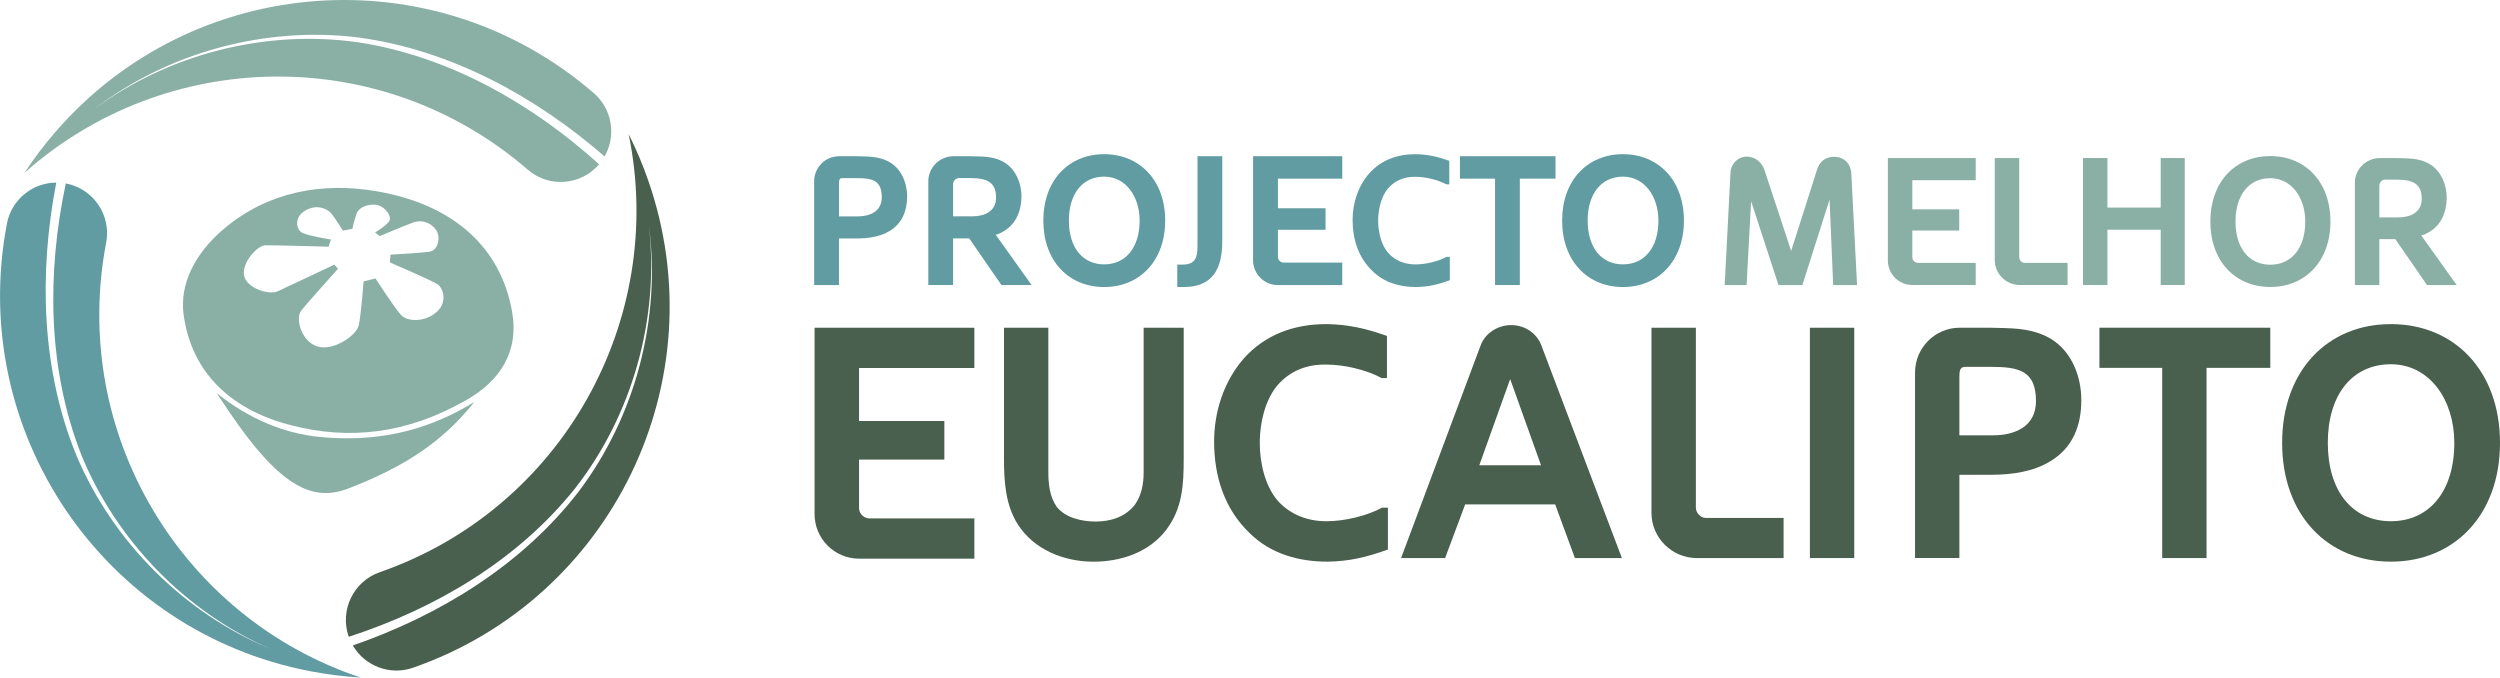
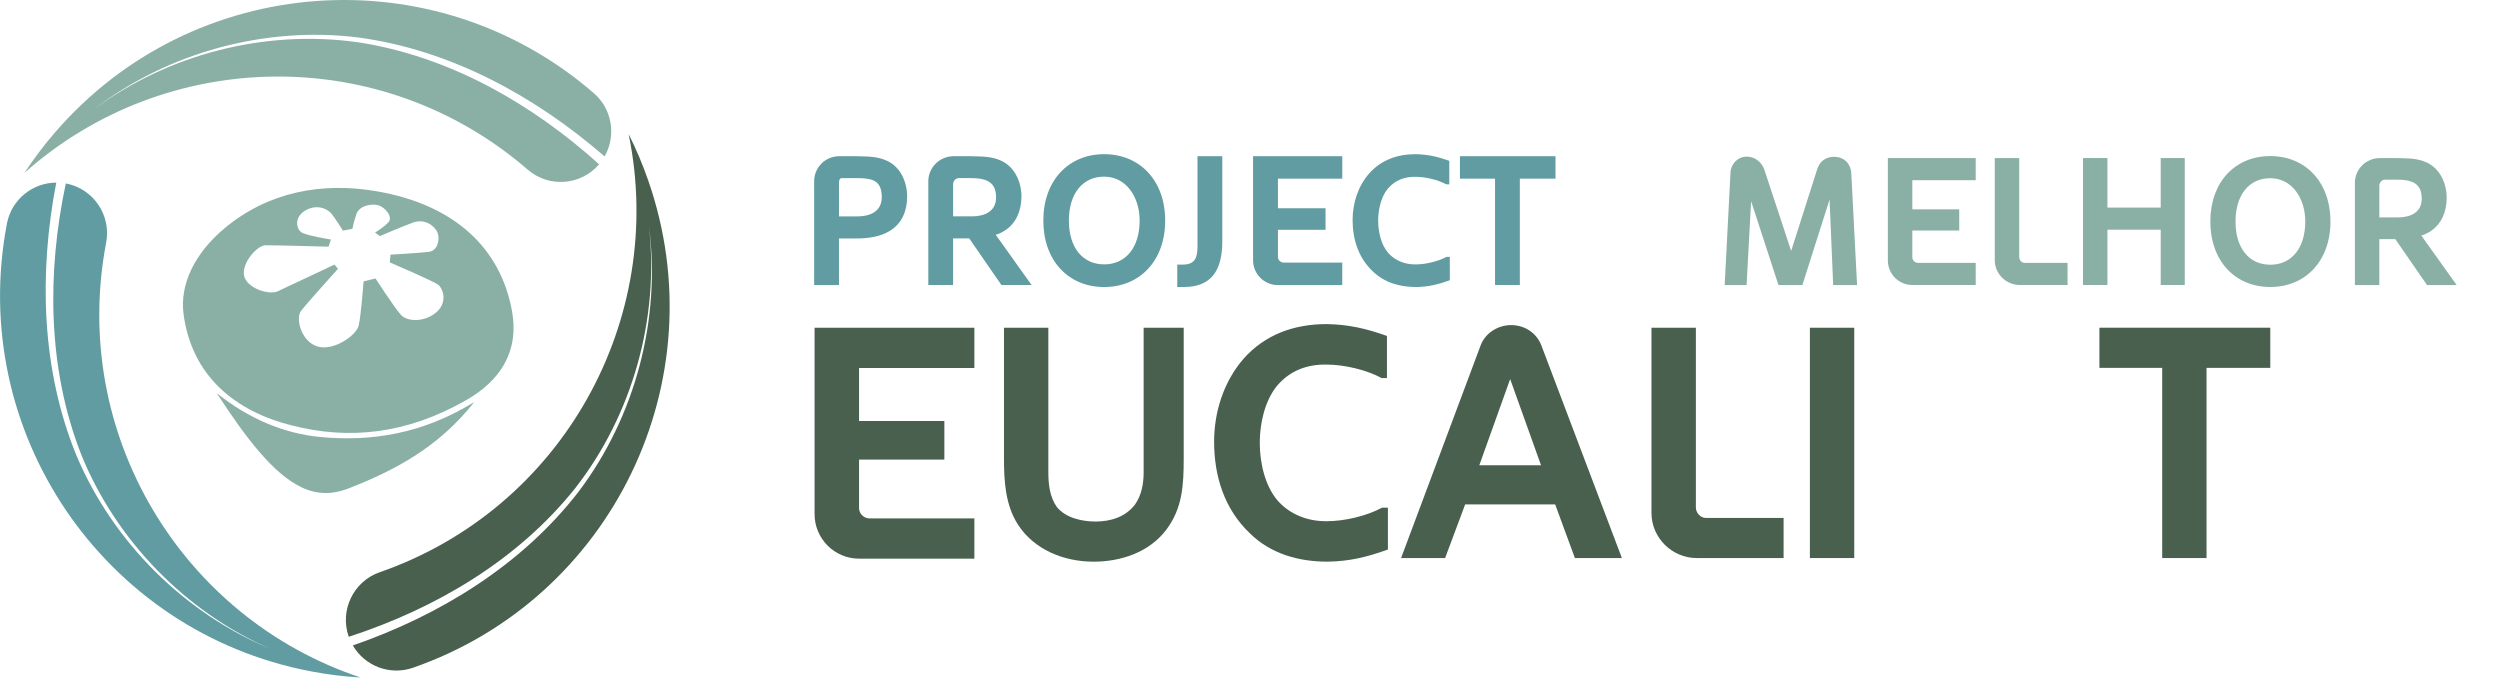
<svg xmlns="http://www.w3.org/2000/svg" width="369" height="100" viewBox="0 0 369 100" fill="none">
  <g clip-path="url(#clip0_670_4972)">
    <path d="M120.169 26.749C120.169 24.714 121.823 23.058 123.858 23.058H126.382C127.984 23.11 129.443 23.03 130.992 23.765C132.971 24.717 133.891 26.913 133.891 29.034C133.891 31.041 133.185 32.943 131.37 34.056C129.932 34.953 128.142 35.197 126.408 35.197H123.831V42.071H120.169V26.754V26.749ZM123.831 31.938H126.597C128.387 31.938 130.149 31.231 130.149 29.112C130.149 26.64 128.795 26.29 126.46 26.29H124.292C123.833 26.29 123.833 26.727 123.833 27.186V31.938H123.831Z" fill="#609CA1" />
    <path d="M152.261 42.065H147.807L143.062 35.192H140.677V42.065H137.019V26.749C137.019 24.714 138.698 23.058 140.76 23.058H143.229C144.855 23.11 146.348 23.03 147.868 23.765C149.817 24.717 150.768 26.913 150.768 29.034C150.743 31.041 150.037 32.943 148.274 34.056C147.868 34.301 147.457 34.518 146.968 34.655L152.261 42.068V42.065ZM140.677 31.935H143.496C145.23 31.935 147.021 31.256 147.021 29.165C147.021 27.075 145.909 26.287 143.332 26.287H141.519C141.055 26.287 140.677 26.724 140.677 27.183V31.935Z" fill="#609CA1" />
    <path d="M162.971 22.757C168.209 22.757 171.981 26.615 171.981 32.561C171.981 38.507 168.211 42.366 162.971 42.366C157.731 42.366 153.995 38.507 153.995 32.561C153.995 26.615 157.74 22.757 162.971 22.757ZM162.971 39.022C166.146 39.022 168.209 36.55 168.209 32.561C168.209 28.976 166.146 26.072 162.971 26.072C159.797 26.072 157.767 28.569 157.767 32.561C157.767 36.553 159.8 39.022 162.971 39.022Z" fill="#609CA1" />
    <path d="M180.41 23.058V35.629C180.41 39.785 178.892 42.363 174.742 42.363H173.763V39.053H174.633C176.421 39.025 176.749 37.992 176.749 36.333V23.058H180.41Z" fill="#609CA1" />
    <path d="M213.913 23.734V27.211H213.476C212.228 26.532 210.388 26.098 208.923 26.098C207.322 26.072 205.912 26.587 204.825 27.865C203.822 29.112 203.416 30.961 203.416 32.564C203.416 34.167 203.822 36.069 204.884 37.316C205.912 38.482 207.402 39.056 208.976 39.025C210.41 39.025 212.256 38.594 213.504 37.914H213.991V41.364C212.281 41.987 210.819 42.341 209.001 42.366C206.616 42.366 204.311 41.714 202.599 40.027C200.483 38.02 199.644 35.303 199.644 32.453C199.644 30.061 200.4 27.537 202.084 25.608C203.844 23.625 206.232 22.757 208.92 22.757C210.763 22.785 212.225 23.136 213.91 23.734H213.913Z" fill="#609CA1" />
    <path d="M215.486 26.37V23.058H229.592V26.37H224.326V42.065H220.668V26.37H215.486Z" fill="#609CA1" />
-     <path d="M239.546 22.757C244.781 22.757 248.547 26.615 248.547 32.561C248.547 38.507 244.778 42.366 239.546 42.366C234.314 42.366 230.57 38.507 230.57 32.561C230.57 26.615 234.306 22.757 239.546 22.757ZM239.546 39.022C242.718 39.022 244.781 36.55 244.781 32.561C244.781 28.976 242.718 26.072 239.546 26.072C236.374 26.072 234.339 28.569 234.339 32.561C234.339 36.553 236.371 39.022 239.546 39.022Z" fill="#609CA1" />
    <path d="M184.955 23.058H198.12V26.37H188.622V30.744H195.649V33.92H188.622V37.923C188.622 38.385 189.025 38.764 189.489 38.764H198.118V42.079H188.619C186.581 42.079 184.952 40.423 184.952 38.41V23.055L184.955 23.058Z" fill="#609CA1" />
    <path d="M262.503 42.071L258.464 29.7L257.796 42.071H254.563L255.417 25.527C255.442 24.241 256.459 23.144 257.771 23.116C259.025 23.091 260.043 23.946 260.418 25.045L264.374 37.038L268.196 25.045C268.571 23.84 269.425 23.144 270.709 23.144C272.124 23.144 273.141 24.079 273.25 25.552L274.103 42.071H270.576L270.042 29.46L266.031 42.071H262.503Z" fill="#8AB0A6" />
    <path d="M278.648 23.328H291.617V26.593H282.26V30.899H289.181V34.031H282.26V37.973C282.26 38.427 282.66 38.802 283.113 38.802H291.617V42.068H282.26C280.255 42.068 278.648 40.434 278.648 38.452V23.328Z" fill="#8AB0A6" />
    <path d="M294.427 23.328H298.036V37.945C298.036 38.402 298.408 38.802 298.867 38.802H305.174V42.068H298.116C296.084 42.068 294.427 40.409 294.427 38.399V23.325V23.328Z" fill="#8AB0A6" />
    <path d="M318.921 23.328H322.471V42.068H318.921V33.903H311.057V42.068H307.448V23.328H311.057V30.638H318.921V23.328Z" fill="#8AB0A6" />
    <path d="M335.097 23.035C340.256 23.035 343.973 26.838 343.973 32.698C343.973 38.557 340.259 42.36 335.097 42.36C329.935 42.36 326.246 38.56 326.246 32.698C326.246 26.835 329.935 23.035 335.097 23.035ZM335.097 39.072C338.221 39.072 340.256 36.637 340.256 32.7C340.256 29.168 338.221 26.303 335.097 26.303C331.972 26.303 329.962 28.767 329.962 32.7C329.962 36.634 331.967 39.072 335.097 39.072Z" fill="#8AB0A6" />
    <path d="M362.61 42.071H358.226L353.547 35.298H351.19V42.071H347.582V26.972C347.582 24.965 349.238 23.33 351.27 23.33H353.703C355.307 23.383 356.78 23.303 358.276 24.026C360.199 24.965 361.136 27.133 361.136 29.224C361.108 31.203 360.416 33.076 358.676 34.176C358.276 34.418 357.875 34.63 357.389 34.766L362.607 42.076L362.61 42.071ZM351.19 32.085H353.973C355.685 32.085 357.447 31.414 357.447 29.354C357.447 27.294 356.352 26.518 353.817 26.518H352.021C351.568 26.518 351.19 26.947 351.19 27.4V32.088V32.085Z" fill="#8AB0A6" />
    <path d="M168.798 48.373H174.716V67.653C174.716 71.634 174.522 75.033 172.142 78.192C169.574 81.594 165.307 82.905 161.429 82.905C156.914 82.905 152.6 81.059 150.273 77.463C148.383 74.551 148.188 71.007 148.188 67.656V48.376H154.735V69.649C154.735 71.445 154.926 73.34 155.997 74.843C157.353 76.494 159.777 76.978 161.72 76.978C163.95 76.978 166.132 76.299 167.536 74.457C168.509 73.045 168.801 71.397 168.801 69.694V48.373H168.798Z" fill="#49604E" />
    <path d="M204.714 49.587V55.803H203.936C201.706 54.589 198.407 53.812 195.791 53.812C192.927 53.762 190.409 54.684 188.466 56.969C186.673 59.202 185.942 62.503 185.942 65.368C185.942 68.232 186.673 71.634 188.56 73.869C190.406 75.957 193.069 76.976 195.882 76.928C198.454 76.928 201.754 76.149 203.983 74.935H204.856V81.107C201.801 82.22 199.182 82.855 195.935 82.902C191.665 82.902 187.54 81.736 184.488 78.724C180.701 75.13 179.203 70.272 179.203 65.175C179.203 60.9 180.56 56.385 183.562 52.935C186.714 49.392 190.984 47.836 195.788 47.836C199.085 47.886 201.704 48.515 204.711 49.584L204.714 49.587Z" fill="#49604E" />
    <path d="M218.536 50.995C219.214 49.147 221.107 47.983 223.045 47.983C225.088 47.983 226.834 49.197 227.51 50.995L239.391 82.368H232.455L229.544 74.454H216.257L213.299 82.368H206.799L218.536 50.995ZM218.344 68.675H227.457L222.9 55.95L218.344 68.675Z" fill="#49604E" />
    <path d="M243.758 48.373H250.31V74.891C250.31 75.718 250.988 76.447 251.811 76.447H263.259V82.371H250.455C246.768 82.371 243.758 79.361 243.758 75.718V48.373Z" fill="#49604E" />
    <path d="M273.686 82.368H267.14V48.373H273.686V82.368Z" fill="#49604E" />
-     <path d="M282.662 54.976C282.662 51.335 285.623 48.37 289.256 48.37H293.771C296.631 48.468 299.253 48.323 302.013 49.634C305.552 51.335 307.203 55.268 307.203 59.054C307.203 62.84 305.941 66.05 302.694 68.04C300.12 69.643 296.92 70.078 293.818 70.078H289.206V82.365H282.66V54.973L282.662 54.976ZM289.209 64.254H294.157C297.357 64.254 300.509 62.99 300.509 59.202C300.509 54.781 298.085 54.149 293.913 54.149H290.035C289.206 54.149 289.206 54.929 289.206 55.753V64.251L289.209 64.254Z" fill="#49604E" />
    <path d="M309.875 54.297V48.37H335.094V54.297H325.684V82.368H319.14V54.297H309.875Z" fill="#49604E" />
-     <path d="M352.893 47.838C362.256 47.838 369 54.734 369 65.368C369 76.001 362.256 82.902 352.893 82.902C343.531 82.902 336.842 76.007 336.842 65.368C336.842 54.728 343.536 47.838 352.893 47.838ZM352.893 76.931C358.573 76.931 362.256 72.511 362.256 65.37C362.256 58.962 358.573 53.765 352.893 53.765C347.214 53.765 343.584 58.233 343.584 65.37C343.584 72.508 347.22 76.931 352.893 76.931Z" fill="#49604E" />
    <path d="M120.233 48.373H143.818V54.313H126.797V62.141H139.387V67.837H126.797V75.005C126.797 75.834 127.525 76.516 128.353 76.516H143.818V82.457H126.797C123.147 82.457 120.23 79.487 120.23 75.885V48.376L120.233 48.373Z" fill="#49604E" />
    <path d="M11.954 67.004C17.08 79.715 27.357 90.313 39.998 95.816C27.266 90.53 16.721 80.071 11.301 67.275C6.088 54.581 5.721 40.331 8.304 26.952C4.815 26.966 1.707 29.438 1.021 32.996C1.021 33.004 1.018 33.007 1.018 33.015C1.018 33.021 1.018 33.023 1.018 33.029C-4.823 63.65 15.223 93.216 45.802 99.073C48.287 99.552 50.761 99.855 53.219 99.997C26.782 91.209 10.292 63.959 15.668 35.818C16.444 31.768 13.791 27.857 9.744 27.08C9.736 27.08 9.722 27.08 9.713 27.08C6.911 40.272 7.014 54.341 11.957 67.004H11.954Z" fill="#609CA1" />
    <path d="M84.887 72.076C93.319 61.276 97.341 47.065 95.784 33.352C97.577 47.037 93.805 61.409 85.449 72.508C77.078 83.376 64.936 90.817 52.076 95.268C53.833 98.288 57.525 99.744 60.944 98.564C60.95 98.561 60.955 98.561 60.961 98.558C60.966 98.558 60.969 98.555 60.974 98.552C90.377 88.308 105.923 56.139 95.698 26.693C94.873 24.299 93.894 22.003 92.79 19.801C98.409 47.12 83.086 75.047 56.06 84.456C52.168 85.808 50.114 90.065 51.465 93.962C51.47 93.973 51.476 93.982 51.478 93.99C64.288 89.823 76.406 82.699 84.884 72.082L84.887 72.076Z" fill="#49604E" />
    <path d="M52.776 6.233C39.219 4.323 24.916 7.939 13.836 16.146C24.775 7.747 39.091 3.83 52.868 5.528C66.451 7.355 78.957 14.164 89.238 23.091C90.972 20.057 90.386 16.126 87.653 13.752C87.647 13.746 87.645 13.743 87.639 13.741C87.636 13.741 87.634 13.735 87.628 13.732C64.066 -6.645 28.475 -4.045 8.118 19.545C6.461 21.46 4.962 23.456 3.611 25.516C24.43 6.982 56.243 6.308 77.89 25.04C81.006 27.737 85.715 27.392 88.409 24.271C88.415 24.263 88.418 24.255 88.426 24.244C78.415 15.219 66.198 8.273 52.776 6.227V6.233Z" fill="#8AB0A6" />
    <path d="M69.798 59.461C62.42 63.953 54.981 65.237 47.267 64.499C41.865 63.981 36.712 61.802 31.983 58.021C36.217 64.499 40.292 69.978 44.604 71.976C47.13 73.148 49.41 72.884 51.464 72.085C58.45 69.365 64.847 65.888 69.973 59.371" fill="#8AB0A6" />
    <path d="M33.114 33.717C28.772 37.358 26.498 41.937 27.093 46.38C28.313 55.48 34.668 60.705 43.136 62.812C51.5 64.939 59.962 64.095 68.741 59.104C73.723 56.273 76.697 52.006 75.555 45.826C73.859 36.659 67.159 30.242 55.645 28.238C47.508 26.821 39.541 28.327 33.114 33.717ZM48.951 31.565C49.566 32.358 50.614 34.037 50.614 34.037L52.02 33.778C52.02 33.778 52.154 32.943 52.598 31.623C53.043 30.304 54.836 30.045 55.809 30.29C56.779 30.535 58.05 31.993 57.344 32.784C56.638 33.575 55.359 34.318 55.359 34.318L56.059 34.849C56.059 34.849 59.317 33.449 60.991 32.84C62.664 32.23 64.185 33.324 64.577 34.34C64.972 35.356 64.583 36.99 63.351 37.163C62.12 37.335 57.633 37.586 57.633 37.586L57.541 38.73C57.541 38.73 63.952 41.48 64.655 42.012C65.358 42.544 66.131 44.523 64.46 46.037C62.789 47.554 60.151 47.546 59.187 46.486C58.222 45.425 55.423 41.102 55.423 41.102L53.663 41.536C53.663 41.536 53.296 46.555 52.94 48.05C52.584 49.545 49.146 51.914 46.775 51.112C44.403 50.313 43.622 46.962 44.417 45.909C45.212 44.854 49.891 39.674 49.891 39.674L49.365 39.056C49.365 39.056 42.31 42.385 40.998 42.992C39.686 43.599 36.403 42.533 36.025 40.684C35.647 38.836 37.946 36.227 39.172 36.205C40.398 36.183 48.492 36.411 48.492 36.411L48.848 35.356C48.848 35.356 45.507 34.816 44.631 34.373C43.756 33.931 43.319 32.169 44.993 31.117C46.666 30.064 48.337 30.774 48.948 31.57L48.951 31.565Z" fill="#8AB0A6" />
  </g>
  <defs>
    <clipPath id="clip0_670_4972">
      <rect width="369" height="100" fill="white" />
    </clipPath>
  </defs>
</svg>